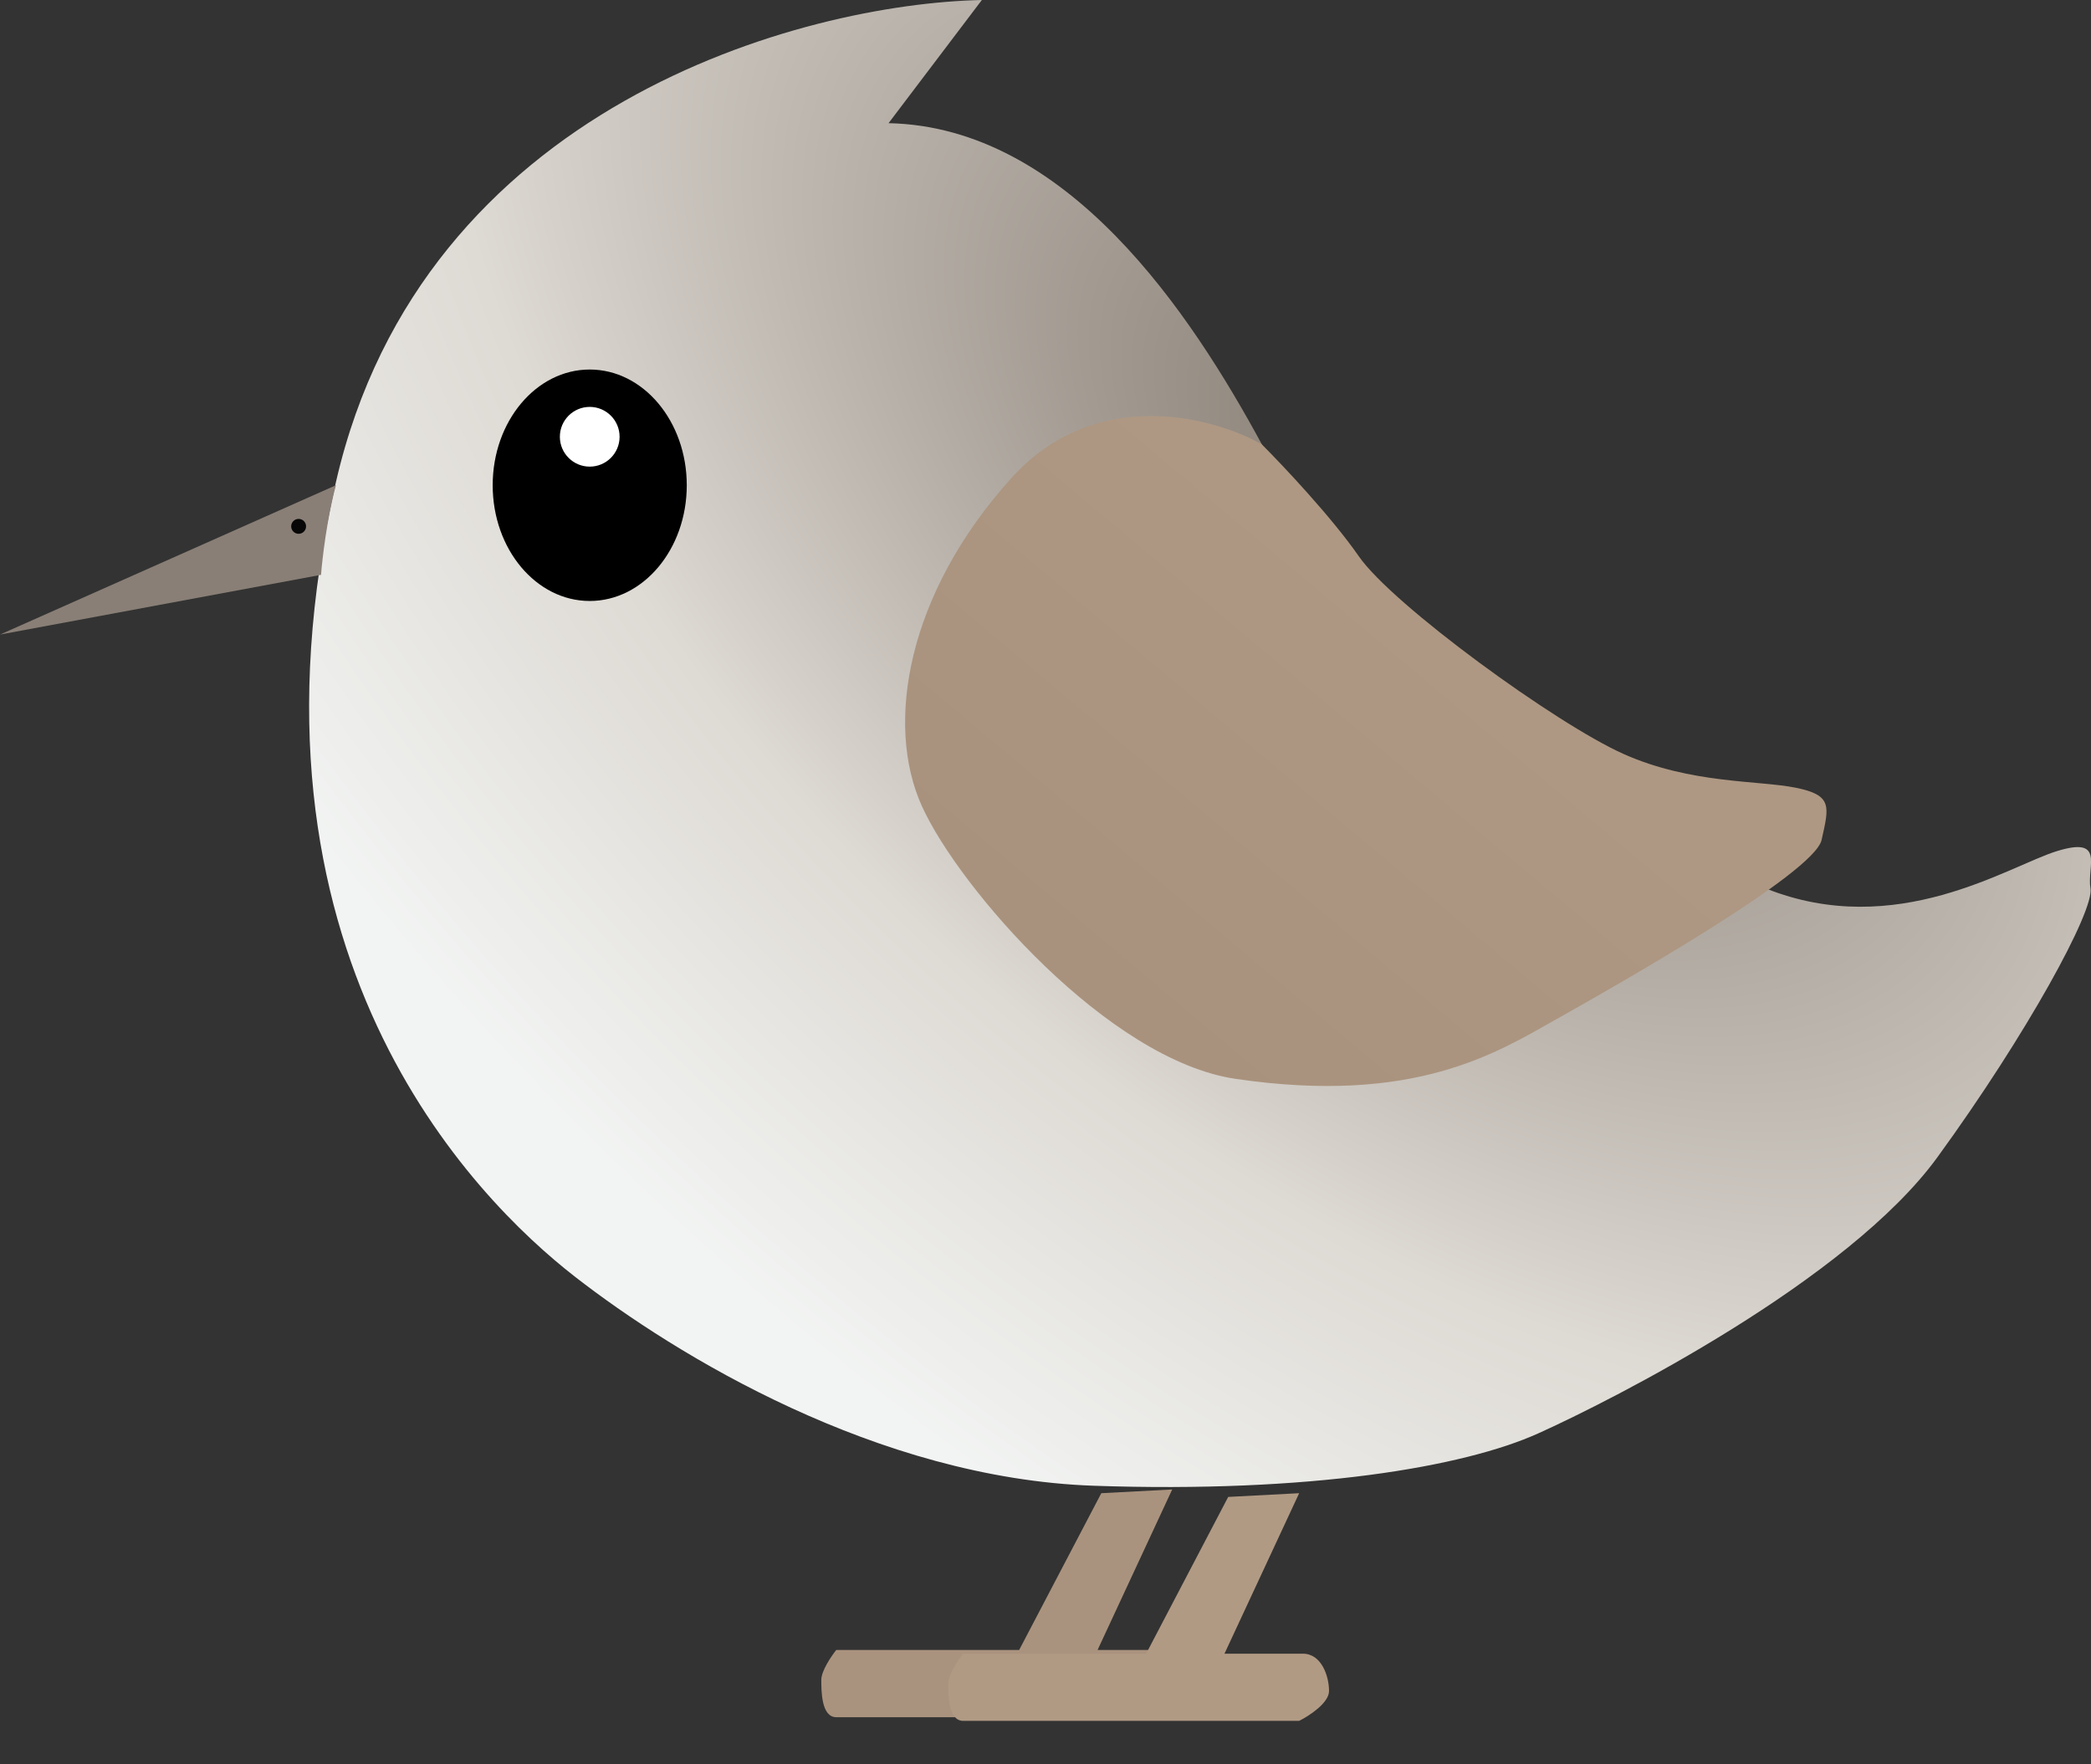
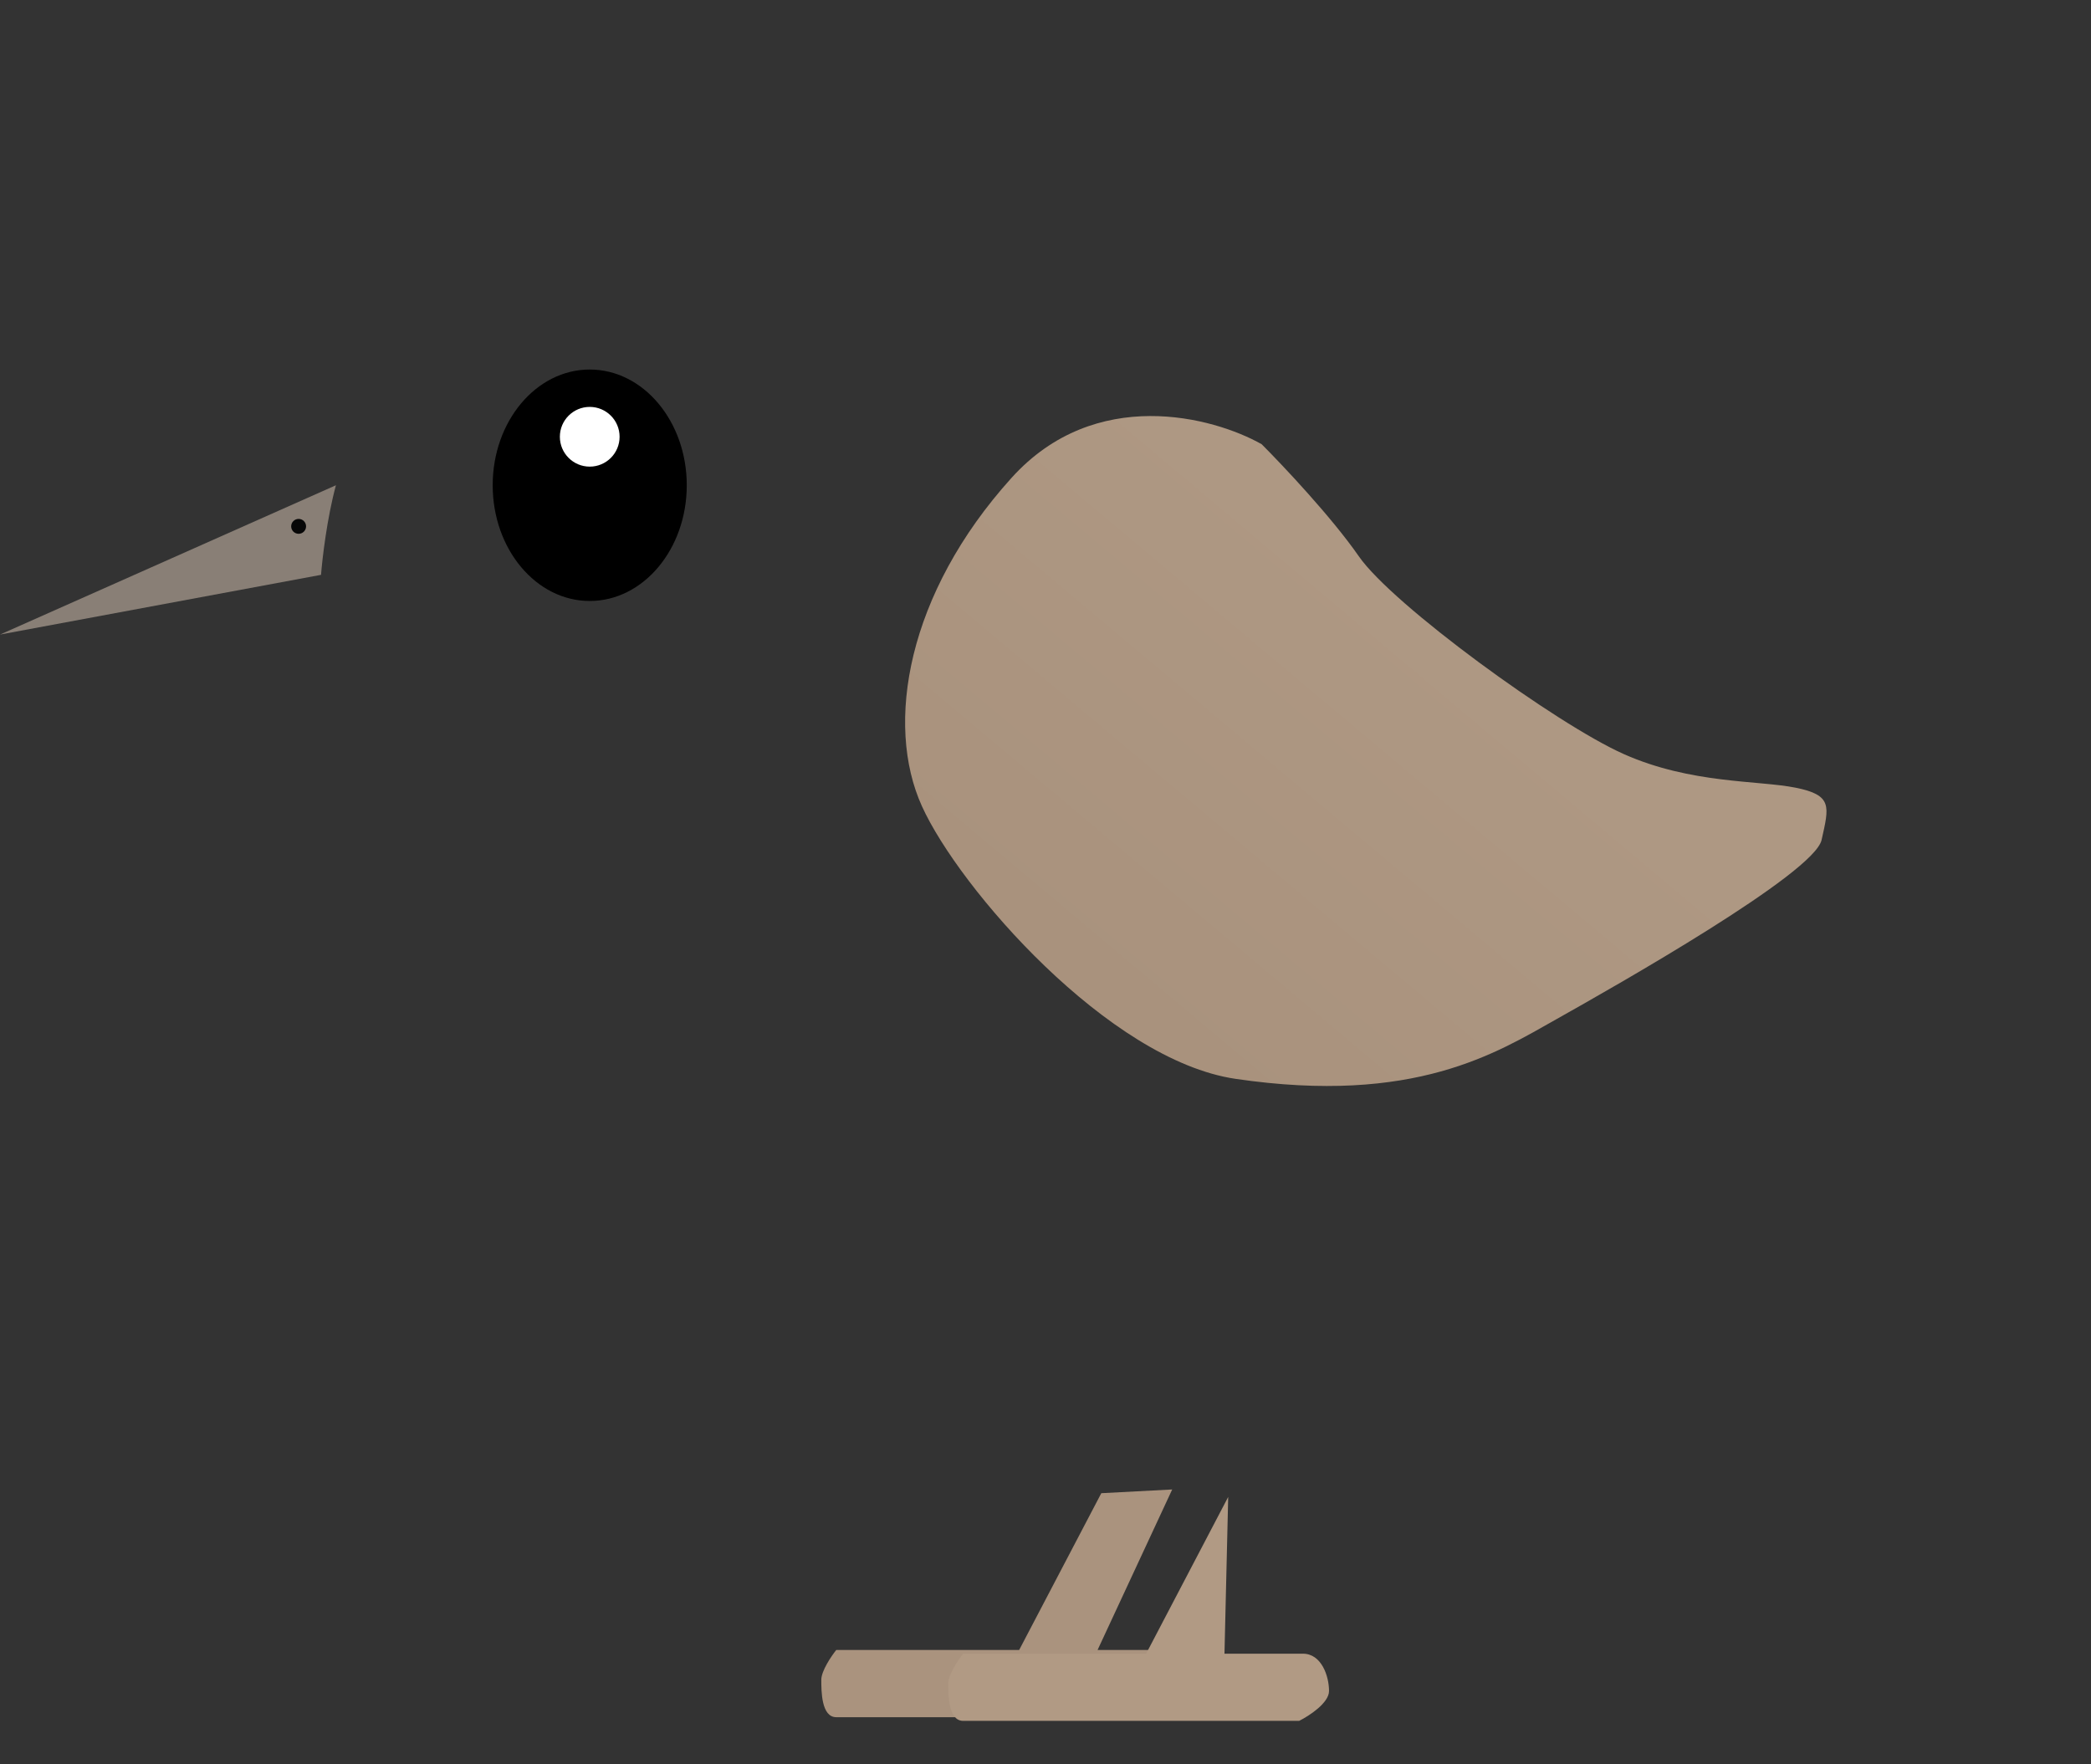
<svg xmlns="http://www.w3.org/2000/svg" width="32" height="27" viewBox="0 0 32 27" fill="none">
  <rect x="0" y="0" width="32" height="27" fill="#333333" stroke="none" />
-   <path d="M5.143 7.369C6.468 1.611 12.284 0.057 15.026 0L13.598 1.885C16.34 1.942 18.225 4.799 19.31 6.798C20.11 8.74 25.023 12.796 27.022 13.596C29.022 14.396 30.736 13.254 31.478 13.025C32.221 12.796 31.935 13.254 31.992 13.596C32.05 13.939 31.021 15.824 29.65 17.709C28.279 19.595 24.68 21.423 23.538 21.937C22.395 22.451 20.053 22.851 16.739 22.737C13.426 22.622 10.341 20.737 8.799 19.538C7.256 18.338 3.486 14.568 5.143 7.369Z" fill="url(#paint0_radial_532_20)" />
  <path d="M15.481 7.312C16.76 5.896 18.566 6.379 19.308 6.798C19.632 7.122 20.382 7.918 20.794 8.512C21.308 9.255 23.821 11.083 24.85 11.54C25.878 11.997 26.906 11.94 27.477 12.054C28.049 12.168 27.992 12.34 27.877 12.854C27.763 13.368 24.735 15.082 23.821 15.596C22.907 16.11 21.651 16.913 18.908 16.51C16.966 16.224 14.681 13.597 14.11 12.34C13.538 11.083 13.881 9.083 15.481 7.312Z" fill="url(#paint1_linear_532_20)" />
  <path d="M0 9.711L5.141 7.426C5.004 7.929 4.932 8.55 4.913 8.797L0 9.711Z" fill="#897F76" />
  <circle cx="4.57" cy="8.055" r="0.114" fill="#070707" />
  <ellipse cx="9.025" cy="7.426" rx="1.485" ry="1.771" fill="black" />
  <circle cx="9.025" cy="6.684" r="0.457" fill="white" />
  <path d="M12.798 25.25H15.597L16.854 22.851L17.939 22.794L16.797 25.25H17.996C18.282 25.25 18.396 25.593 18.396 25.821C18.396 26.004 18.092 26.202 17.939 26.279H12.798C12.569 26.279 12.569 25.879 12.569 25.707C12.569 25.57 12.722 25.345 12.798 25.25Z" fill="#AA937E" />
-   <path d="M14.74 25.307H17.54L18.796 22.908L19.882 22.851L18.739 25.307H19.939C20.224 25.307 20.339 25.65 20.339 25.878C20.339 26.061 20.034 26.259 19.882 26.335H14.74C14.512 26.335 14.512 25.936 14.512 25.764C14.512 25.627 14.664 25.402 14.74 25.307Z" fill="#B19A84" />
+   <path d="M14.74 25.307H17.54L18.796 22.908L18.739 25.307H19.939C20.224 25.307 20.339 25.65 20.339 25.878C20.339 26.061 20.034 26.259 19.882 26.335H14.74C14.512 26.335 14.512 25.936 14.512 25.764C14.512 25.627 14.664 25.402 14.74 25.307Z" fill="#B19A84" />
  <defs>
    <radialGradient id="paint0_radial_532_20" cx="0" cy="0" r="1" gradientUnits="userSpaceOnUse" gradientTransform="translate(21.576 7.605) rotate(131.66) scale(18.296 32.467)">
      <stop offset="0.026" stop-color="#897F75" />
      <stop offset="0.539" stop-color="#DEDAD4" />
      <stop offset="0.861" stop-color="#F2F4F3" />
    </radialGradient>
    <linearGradient id="paint1_linear_532_20" x1="21.879" y1="9.655" x2="17.08" y2="15.367" gradientUnits="userSpaceOnUse">
      <stop stop-color="#AE9883" />
      <stop offset="1" stop-color="#A9927D" />
    </linearGradient>
  </defs>
</svg>